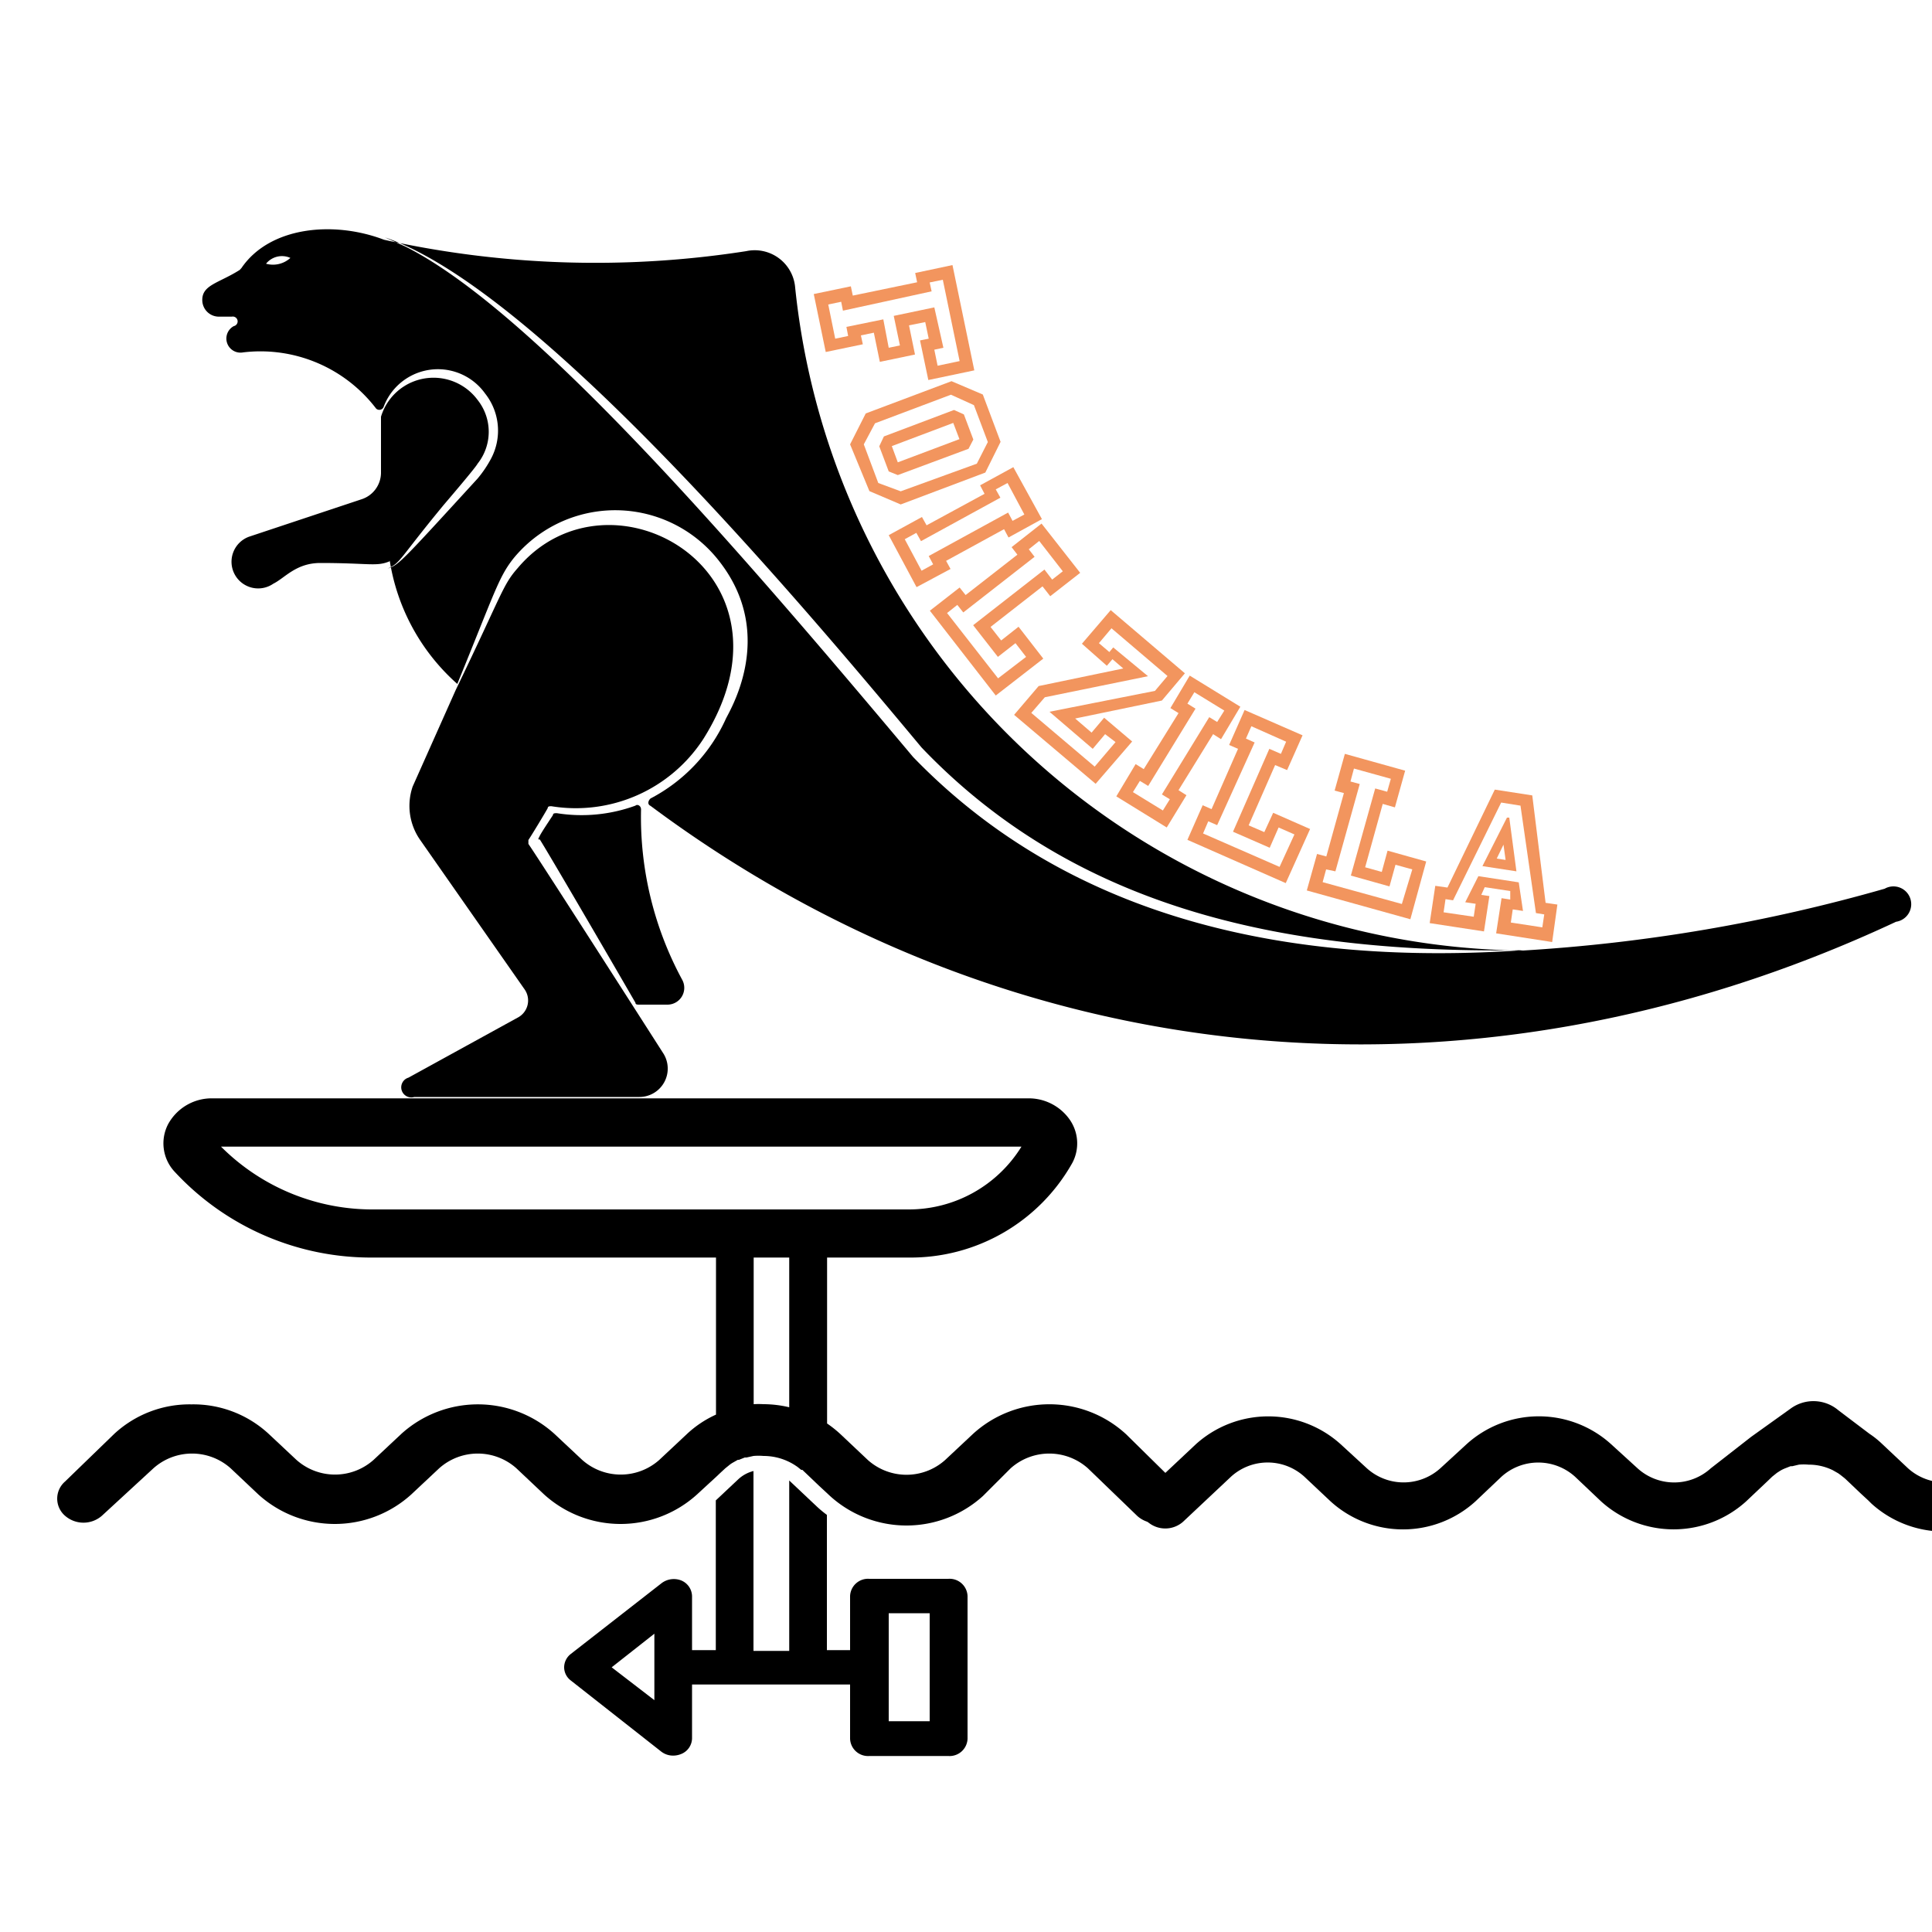
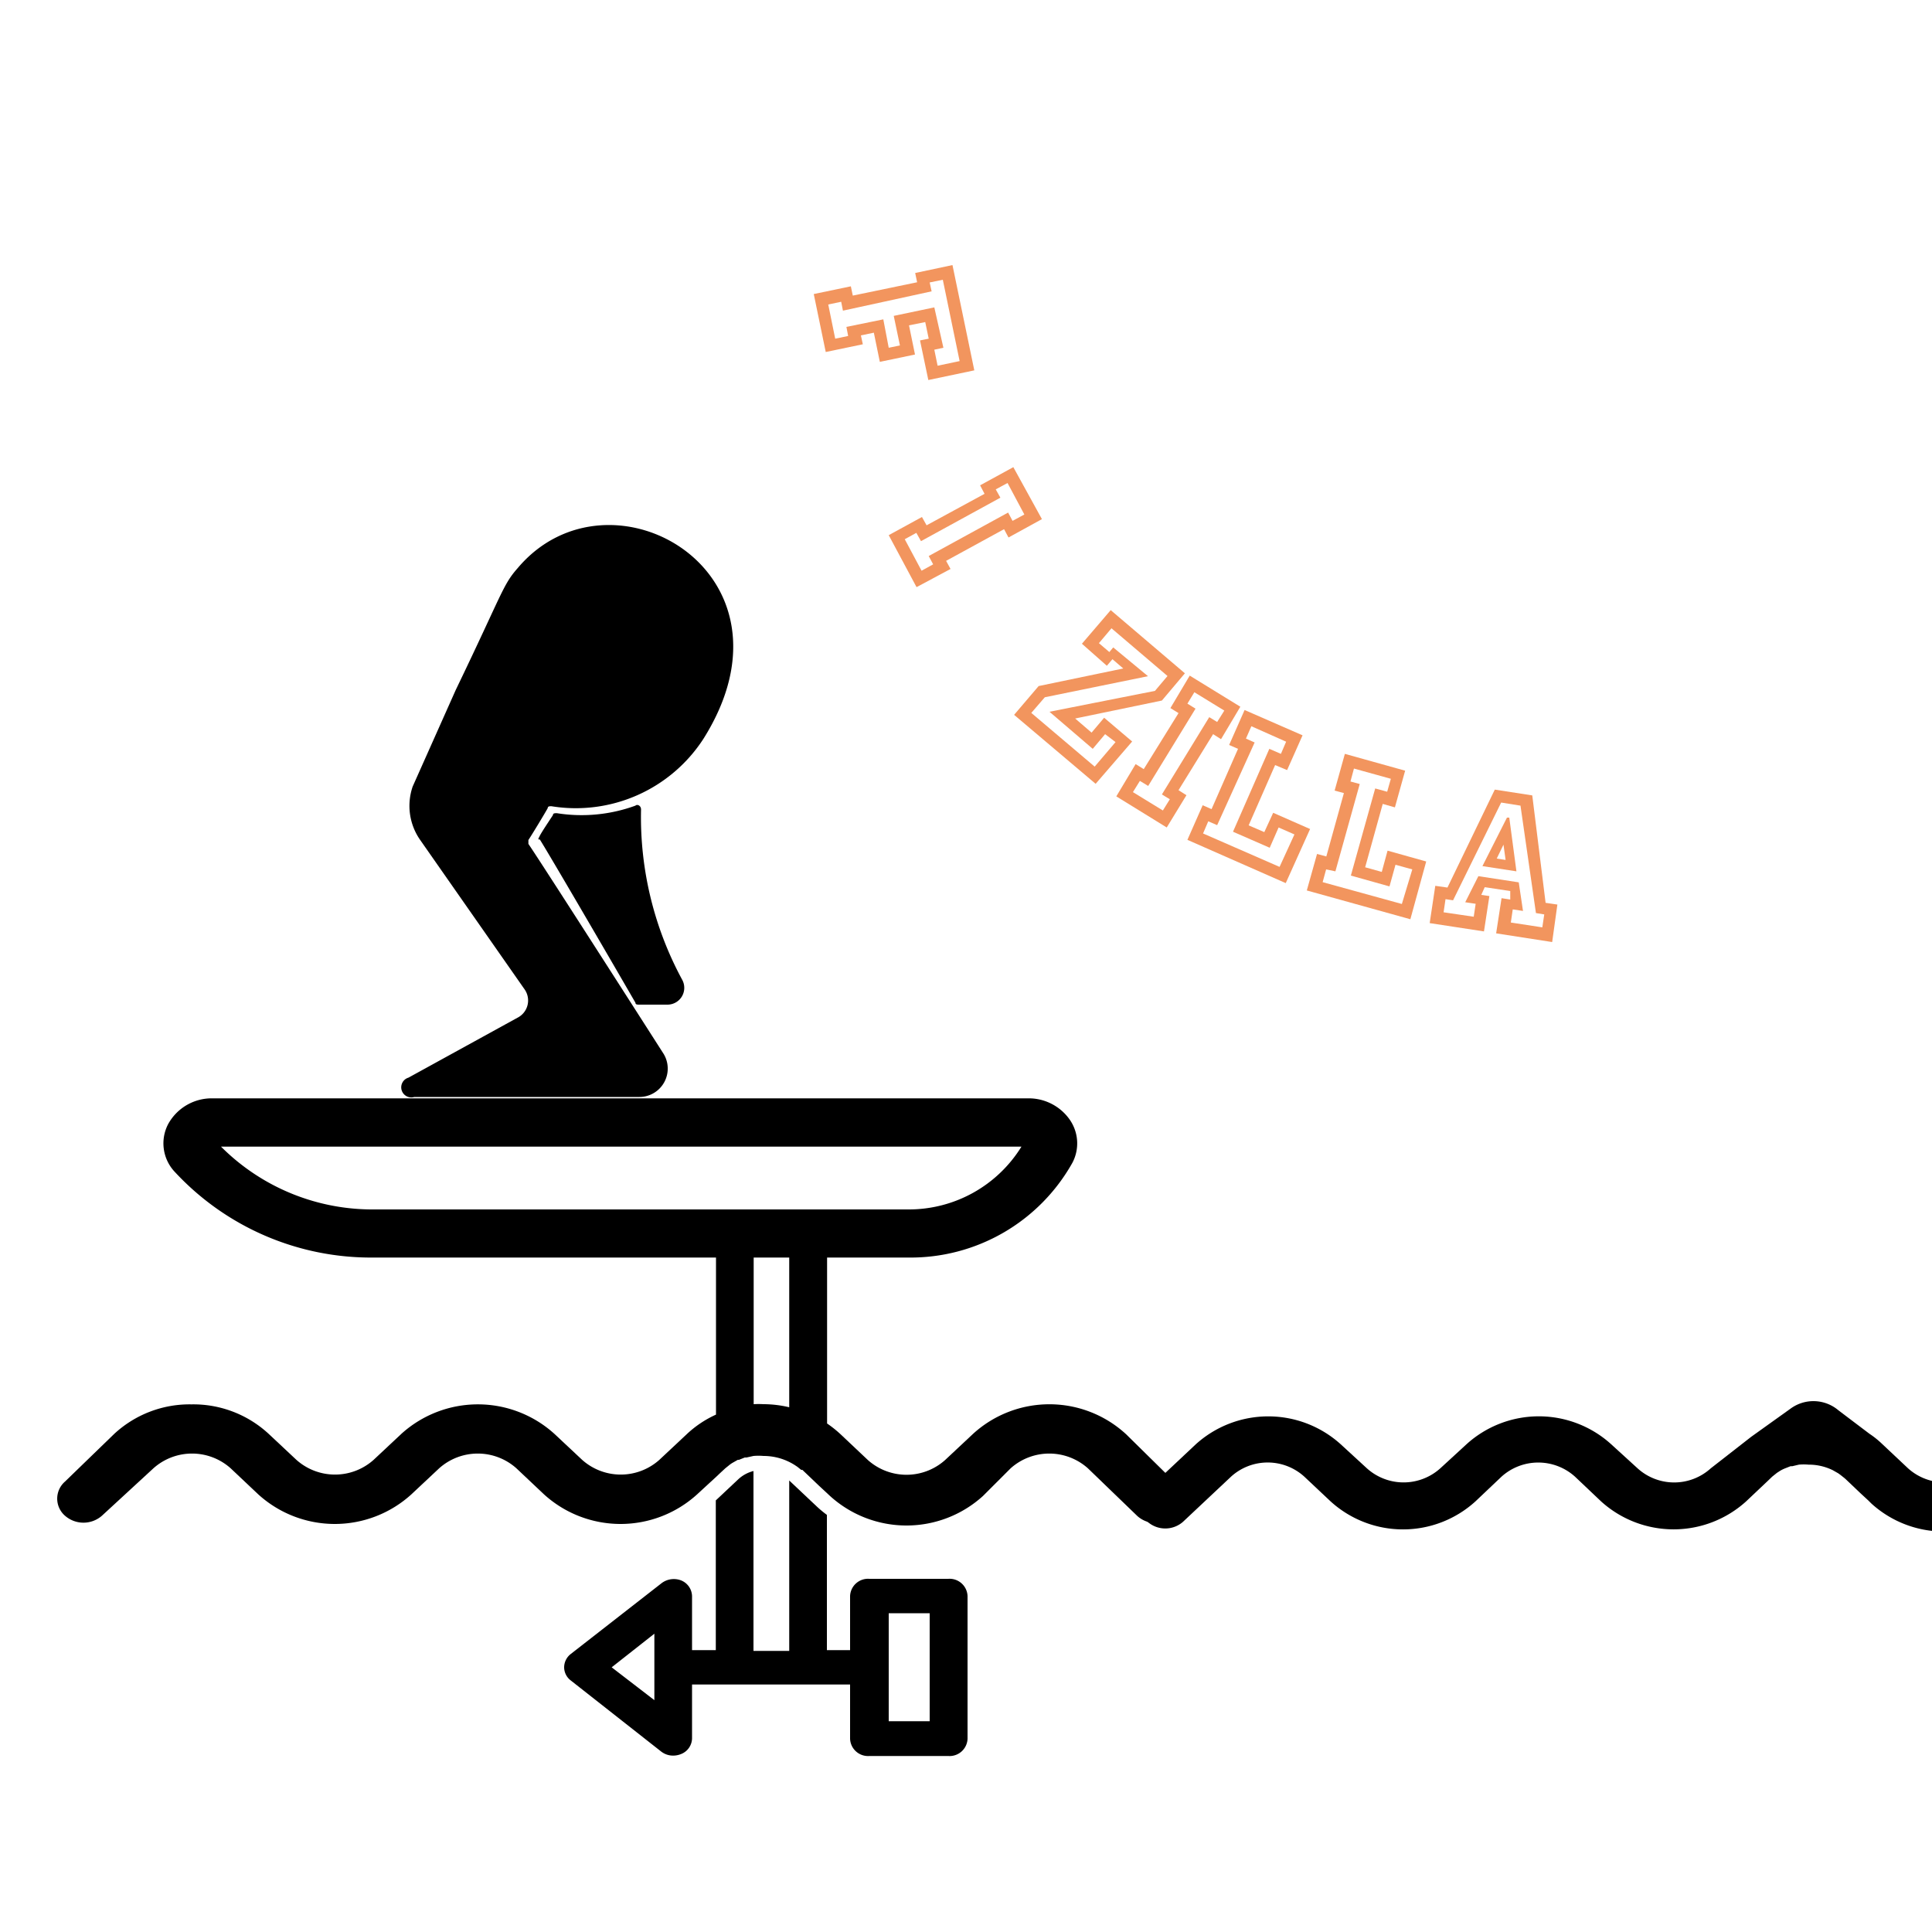
<svg xmlns="http://www.w3.org/2000/svg" viewBox="0 0 100 100" width="100" height="100">
  <defs>
    <style>.cls-1{fill:#f2955e;}</style>
  </defs>
  <title>logo-foilzilla vecto</title>
  <g id="Calque_2" data-name="Calque 2">
    <path d="M29.53,85.62a.88.88,0,0,0-.33.68.86.86,0,0,0,.33.67l4.68,3.68a1,1,0,0,0,.64.22,1.1,1.1,0,0,0,.4-.08.89.89,0,0,0,.57-.81V87.19H44V90a.93.93,0,0,0,1,.89h4.08a.93.93,0,0,0,1-.89V82.61a.93.93,0,0,0-1-.89H45a.93.93,0,0,0-1,.89v2.8H42.8v-7a5.85,5.85,0,0,1-.54-.45l-1.41-1.33v8.82H39V76.14a1.8,1.8,0,0,0-.79.43l-1.16,1.09v7.75H35.82v-2.8a.9.9,0,0,0-.57-.81,1.05,1.05,0,0,0-1,.14ZM46,83.5h2.12v5.59H46ZM31.66,86.3l2.21-1.74V88Z" />
-     <path d="M58.28,74.23a5.86,5.86,0,0,0-7.93,0l-1.43,1.34a3,3,0,0,1-4,0l-1.42-1.34a5.94,5.94,0,0,0-.69-.55V65.09H47a9.6,9.6,0,0,0,8.51-4.91,2.15,2.15,0,0,0-.15-2.24,2.59,2.59,0,0,0-2.15-1.09H11a2.57,2.57,0,0,0-2.3,1.34,2.15,2.15,0,0,0,.35,2.47,13.84,13.84,0,0,0,10.3,4.43H37.06v8.13a5.54,5.54,0,0,0-1.5,1l-1.43,1.34a3,3,0,0,1-4,0L28.7,74.22a5.9,5.9,0,0,0-7.93,0l-1.43,1.34a3,3,0,0,1-4,0l-1.43-1.34a5.74,5.74,0,0,0-4-1.53,5.74,5.74,0,0,0-4,1.53L3.36,76.69a1.17,1.17,0,0,0,0,1.76,1.45,1.45,0,0,0,1.92,0L7.94,76a3,3,0,0,1,4,0l1.43,1.35a5.89,5.89,0,0,0,7.92,0L22.73,76a3,3,0,0,1,4,0l1.43,1.35a5.89,5.89,0,0,0,7.92,0l1-.92h0l.19-.18.27-.25,0,0,.26-.21.09-.06.3-.17.06,0,.3-.12.09,0,.36-.08a3.05,3.05,0,0,1,.52,0,3,3,0,0,1,1.33.31,2.91,2.91,0,0,1,.3.17l.12.08.2.16.06,0,.86.82.41.38h0l.16.15a5.89,5.89,0,0,0,7.92,0L52.31,76a3,3,0,0,1,4,0l2.56,2.47a1.45,1.45,0,0,0,1.93,0,1.17,1.17,0,0,0,0-1.76ZM40.85,72.84a5.83,5.83,0,0,0-1.33-.16,4.36,4.36,0,0,0-.51,0V65.09h1.84ZM19.38,62.6a11.07,11.07,0,0,1-7.94-3.25H52.87A6.85,6.85,0,0,1,47,62.6Z" />
+     <path d="M58.28,74.23a5.86,5.86,0,0,0-7.93,0l-1.43,1.34a3,3,0,0,1-4,0l-1.42-1.34a5.94,5.94,0,0,0-.69-.55V65.09H47a9.6,9.6,0,0,0,8.51-4.91,2.15,2.15,0,0,0-.15-2.24,2.59,2.59,0,0,0-2.15-1.09H11a2.57,2.57,0,0,0-2.3,1.34,2.15,2.15,0,0,0,.35,2.47,13.84,13.84,0,0,0,10.3,4.43H37.06v8.13a5.54,5.54,0,0,0-1.5,1l-1.43,1.34a3,3,0,0,1-4,0L28.7,74.22a5.9,5.9,0,0,0-7.93,0l-1.43,1.34a3,3,0,0,1-4,0l-1.43-1.34a5.74,5.74,0,0,0-4-1.53,5.74,5.74,0,0,0-4,1.53L3.36,76.69a1.17,1.17,0,0,0,0,1.76,1.45,1.45,0,0,0,1.92,0L7.94,76a3,3,0,0,1,4,0l1.43,1.35a5.89,5.89,0,0,0,7.92,0L22.73,76a3,3,0,0,1,4,0l1.43,1.35a5.89,5.89,0,0,0,7.92,0l1-.92l.19-.18.27-.25,0,0,.26-.21.09-.06.3-.17.06,0,.3-.12.09,0,.36-.08a3.05,3.05,0,0,1,.52,0,3,3,0,0,1,1.33.31,2.91,2.91,0,0,1,.3.17l.12.08.2.16.06,0,.86.82.41.38h0l.16.15a5.89,5.89,0,0,0,7.92,0L52.31,76a3,3,0,0,1,4,0l2.56,2.47a1.45,1.45,0,0,0,1.93,0,1.17,1.17,0,0,0,0-1.76ZM40.85,72.84a5.83,5.83,0,0,0-1.33-.16,4.36,4.36,0,0,0-.51,0V65.09h1.84ZM19.38,62.6a11.07,11.07,0,0,1-7.94-3.25H52.87A6.85,6.85,0,0,1,47,62.6Z" />
    <path d="M90.64,74.37,88.55,76a2.82,2.82,0,0,1-3.79,0L83.4,74.76a5.57,5.57,0,0,0-7.5,0L74.55,76a2.84,2.84,0,0,1-3.8,0L69.4,74.76a5.59,5.59,0,0,0-7.51,0L59.4,77.1a1.12,1.12,0,0,0,0,1.67,1.39,1.39,0,0,0,1.83,0l2.49-2.34a2.82,2.82,0,0,1,3.79,0l1.36,1.28a5.57,5.57,0,0,0,7.5,0l1.35-1.28a2.84,2.84,0,0,1,3.8,0l1.35,1.28a5.59,5.59,0,0,0,7.51,0l.92-.87h0l.18-.17.25-.24,0,0,.25-.2.08-.05A1.69,1.69,0,0,1,92.4,76l0,0,.28-.11.09,0,.34-.08a2.74,2.74,0,0,1,.5,0,2.81,2.81,0,0,1,1.26.29l.28.16.11.08.19.15.06.05.81.77.39.36h0l.15.15a5.57,5.57,0,0,0,7.5,0l1.36-1.28a2.82,2.82,0,0,1,3.79,0L112,78.74a1.39,1.39,0,0,0,1.83,0,1.12,1.12,0,0,0,0-1.67l-2.44-2.35a5.56,5.56,0,0,0-7.51,0L102.56,76a2.84,2.84,0,0,1-3.8,0l-1.35-1.27a4.63,4.63,0,0,0-.65-.52L95.16,73a2,2,0,0,0-2.48-.09Z" />
  </g>
  <g id="Calque_1" data-name="Calque 1">
-     <path d="M97.55,46a86.81,86.81,0,0,1-18.73,3.2h0A38.24,38.24,0,0,1,41.15,14.81,2.1,2.1,0,0,0,38.62,13a50.69,50.69,0,0,1-18.74-.59h0c-2.62-1-5.92-.68-7.38,1.46l-.09.1c-1.07.68-1.94.77-1.94,1.55a.86.86,0,0,0,.87.87H12a.25.25,0,0,1,.1.49.73.73,0,0,0,.48,1.36,7.53,7.53,0,0,1,6.89,2.91.24.24,0,0,0,.39-.1,3,3,0,0,1,5.25-.68,3.09,3.09,0,0,1,.29,3.4,5.9,5.9,0,0,1-.68,1c-4,4.37-4.08,4.47-4.66,4.66h0c.68-.29.58-.48,2.91-3.3.58-.68,1.65-1.94,1.75-2.13a2.65,2.65,0,0,0,0-3.3,2.84,2.84,0,0,0-5,.87h0v2.91a1.45,1.45,0,0,1-1,1.36l-5.83,1.94a1.38,1.38,0,1,0,1.26,2.43c.59-.29,1.17-1.07,2.43-1.07,2.53,0,2.91.2,3.59-.09v.29h0V29a10.76,10.76,0,0,0,3.5,6.4h0c1.94-4.75,2.14-5.53,2.91-6.5a6.81,6.81,0,0,1,10.68.19c3,3.89.39,7.87.29,8.16a8.7,8.7,0,0,1-3.88,4.08c-.1.09-.19.29,0,.38,18.25,13.6,42,16.51,64.47,6A.92.92,0,1,0,97.55,46ZM13.77,13.65a1.06,1.06,0,0,1,1.26-.3A1.33,1.33,0,0,1,13.77,13.65Zm6.4,15.43Zm27.09,10.1h0C38.62,28.89,27.75,16.17,21,12.77l-1.07-.48c8,2.72,21.94,19.41,27.77,26.4h0c8.16,8.55,19.22,10.68,31.17,10.49C67,50,55.51,47.72,47.26,39.18Z" />
    <path d="M33.18,41.9c0-.2-.19-.29-.29-.2a8.14,8.14,0,0,1-4.07.39c-.1,0-.2,0-.2.1-.19.29-.58.87-.68,1.07s-.1.19,0,.19c.49.78,3.21,5.44,4.95,8.45,0,.1.1.1.2.1h1.45a.87.87,0,0,0,.78-1.27A17.68,17.68,0,0,1,33.18,41.9Z" />
    <path d="M21.73,43.45l5.43,7.77a1,1,0,0,1-.38,1.46l-5.64,3.1a.52.52,0,0,0,.3,1H33.09a1.47,1.47,0,0,0,1.26-2.23s-6.21-9.71-7-10.87v-.2c.19-.29.78-1.26,1-1.65,0-.1.1-.1.19-.1a7.87,7.87,0,0,0,7.87-3.49c5.43-8.64-4.86-14.47-9.61-8.84-.78.88-.78,1.27-3.21,6.31l-2.23,5A3.08,3.08,0,0,0,21.73,43.45Z" />
    <path class="cls-1" d="M48.05,19.67l-.43-2.05.45-.09-.18-.86-.84.17.31,1.51-1.82.38-.31-1.51-.67.14.1.46-1.92.4-.62-3,1.92-.4.1.48,3.33-.69-.1-.48,1.93-.41,1.13,5.45Zm.48-.74,1.14-.24-.87-4.21-.68.14.1.46-4.59,1-.09-.46-.67.14.36,1.77.67-.14-.09-.47,1.91-.39L46,18l.58-.12-.32-1.53,2.1-.44L48.83,18l-.47.1Z" />
-     <path class="cls-1" d="M46.62,26.11,45,25.42,44,23l.81-1.6,4.44-1.67,1.62.69.92,2.45L51,24.46Zm0-.68L50.56,24l.57-1.12-.72-1.91-1.19-.54-3.93,1.48L44.71,23l.75,2Zm-.15-.84L46,24.4l-.49-1.3.24-.51,3.63-1.37.51.23.49,1.3-.25.48Zm0-.66,3.19-1.2-.32-.84-3.18,1.2Z" />
    <path class="cls-1" d="M47.44,30.39,46,27.7l1.72-.94.24.43,3-1.63-.23-.44,1.72-.94,1.48,2.69-1.73.95-.23-.43-3,1.64.23.42Zm.26-.85.6-.33-.23-.43,4.11-2.25.23.43.61-.33L52.15,25l-.61.33.24.43-4.11,2.25-.24-.43-.6.33Z" />
-     <path class="cls-1" d="M51.54,36l-3.41-4.39,1.54-1.2.31.39,2.68-2.09-.3-.39,1.55-1.22,2,2.55-1.55,1.21-.4-.51-2.69,2.1.55.7.9-.71L54,34.09Zm.12-.89L53.11,34l-.55-.71-.91.71-1.28-1.64,3.69-2.88.4.52.55-.43L53.79,28l-.54.43.3.39-3.69,2.88-.31-.39-.53.42Z" />
    <path class="cls-1" d="M56.71,40.57,52.49,37l1.27-1.49,4.38-.91-.56-.48-.29.34L56,33.32l1.49-1.74,3.84,3.27-1.19,1.41-4.49.93.85.73.65-.77,1.45,1.23Zm-.05-.89,1.08-1.27L57.2,38l-.64.76-2.24-1.92,5.46-1.08.65-.77-2.9-2.47-.65.77.54.46.2-.24L59.42,35l-5.34,1.09-.7.81Z" />
    <path class="cls-1" d="M60.39,42.83l-2.61-1.61,1-1.67.42.26L61,36.91l-.42-.26,1-1.68,2.62,1.61-1,1.68L62.79,38,61,40.9l.41.26Zm-.2-.88.36-.58-.41-.25,2.45-4,.41.25.37-.59-1.55-.95-.36.59.42.26-2.45,4L59,40.42l-.36.58Z" />
    <path class="cls-1" d="M66.55,45.71l-5.09-2.24.79-1.79.46.2,1.37-3.12-.46-.2.8-1.81,3,1.31-.8,1.8L66,39.6l-1.37,3.12.81.35.46-1,1.91.84Zm-.32-.84L67,43.19l-.82-.36-.46,1.05-1.9-.83,1.88-4.29.6.26.27-.63-1.8-.8-.28.64.45.2L63,42.71l-.46-.2-.27.63Z" />
    <path class="cls-1" d="M73,47.58l-5.36-1.49.53-1.89.48.13.91-3.28-.48-.13.53-1.9,3.12.87-.53,1.9-.63-.18-.91,3.28.86.24.3-1.1,2,.56Zm-.44-.79L73.1,45l-.87-.24-.31,1.12-2-.56,1.26-4.51.62.17.19-.67-1.91-.53-.18.67.48.13-1.26,4.52L68.64,45l-.18.66Z" />
    <path class="cls-1" d="M80.34,48.76l-2.9-.45.28-1.82.45.07,0-.44-1.32-.2-.18.4.42.06-.28,1.83L74,47.78l.29-1.93.63.09,2.45-5.07,1.94.3L80,46.73l.61.09ZM79.83,48l.1-.67-.43-.07-.8-5.56-1-.16-2.49,5.06-.39-.06-.1.68,1.56.23.1-.67-.54-.08.68-1.35,2.09.32.22,1.48-.53-.08-.1.68Zm-1.34-2.9-1.76-.27L78,42.32l.12,0Zm-.56-.59-.11-.79-.35.72Z" />
  </g>
</svg>